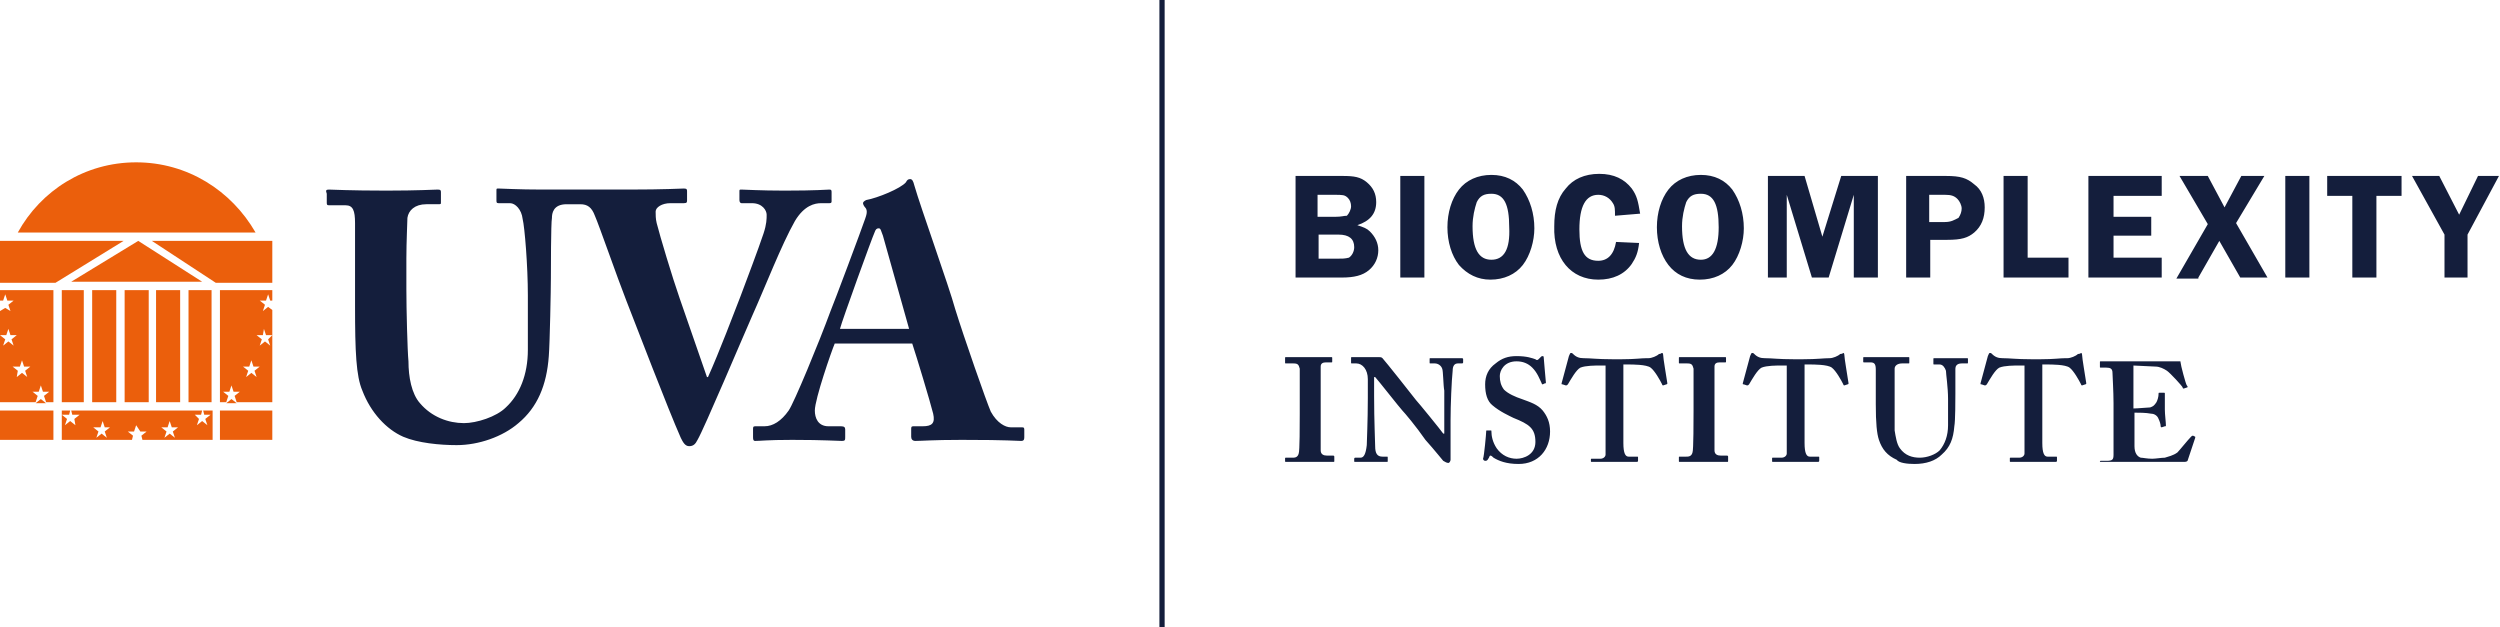
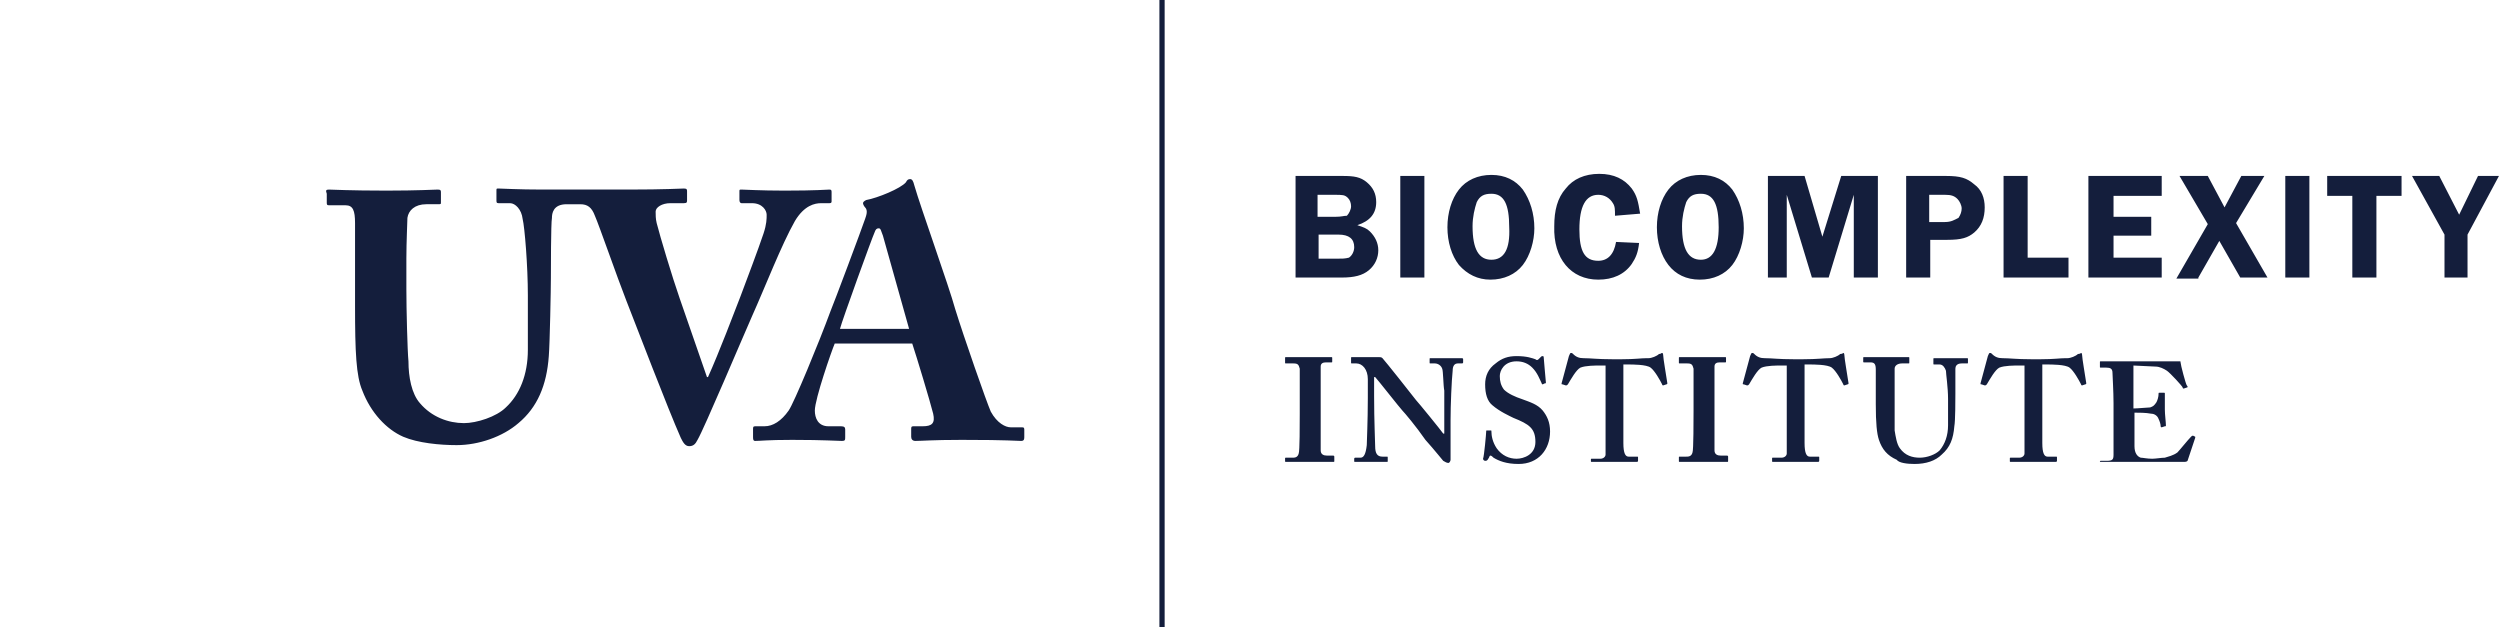
<svg xmlns="http://www.w3.org/2000/svg" version="1.1" x="0px" y="0px" viewBox="0 0 238.7 59.9" xml:space="preserve">
  <title>UVA Biocomplexity Logo</title>
  <path fill="#141E3C" d="M208.6,44.1c0.2,0,0.3-0.1,0.3-0.2  l0.7-2.1c0-0.1,0-0.1,0-0.1l-0.2-0.1c-0.1,0-0.1,0-0.2,0.1c-0.3,0.3-1.1,1.3-1.3,1.5c-0.4,0.3-0.9,0.4-1.2,0.5  c-0.3,0-0.9,0.1-1.2,0.1c-0.5,0-0.9-0.1-1.1-0.1c-0.3-0.1-0.6-0.4-0.6-1.1c0-0.3,0-1.6,0-2.4l0-0.8c0.4,0,1.1,0,1.6,0.1  c0.3,0,0.6,0.2,0.7,0.5c0.1,0.2,0.2,0.5,0.2,0.7c0,0.1,0.1,0.1,0.1,0.1l0.3-0.1c0.1,0,0.1,0,0.1-0.1c0-0.3-0.1-1-0.1-1.5  c0-0.4,0-1.3,0-1.5c0-0.1,0-0.1-0.1-0.1l-0.4,0c-0.1,0-0.1,0-0.1,0.1c0,0.3-0.1,0.6-0.2,0.8c-0.2,0.3-0.3,0.4-0.6,0.5  c-0.2,0-1.2,0.1-1.6,0.1l0-4.1l2.1,0.1c0.4,0,0.8,0.2,1.1,0.4c0.3,0.2,1.5,1.5,1.5,1.6c0,0.1,0.1,0.1,0.1,0.1l0.3-0.1  c0.1,0,0.1-0.1,0-0.2c-0.1-0.1-0.6-2-0.6-2.2c0-0.1,0-0.1-0.1-0.1c-0.1,0-0.3,0-0.5,0l-0.1,0c-0.6,0-3.2,0-4.2,0l-0.7,0  c-1.2,0-1.7,0-2,0c-0.1,0-0.1,0-0.1,0.1v0.4c0,0.1,0,0.1,0.1,0.1h0.5c0.4,0,0.6,0.1,0.6,0.5c0,0.2,0.1,1.8,0.1,2.9l0,4.9  c0,0.5-0.1,0.6-0.7,0.6h-0.5c-0.1,0-0.1,0-0.1,0.1V44c0,0.1,0,0.1,0.1,0.1c0.1,0,0.3,0,0.6,0c0.3,0,0.7,0,1.2,0l0.7,0  c1.9,0,3.2,0,4,0C208.2,44.1,208.5,44.1,208.6,44.1z M194,44.1l0.2,0c1.5,0,2,0,2.1,0c0.1,0,0.1-0.1,0.1-0.1v-0.3  c0-0.1,0-0.1-0.1-0.1h-0.8c-0.3,0-0.5-0.3-0.5-1.3v-7.5h0.4c0.5,0,1.8,0,2.2,0.3c0.4,0.3,0.9,1.2,1.1,1.6c0,0.1,0.1,0.1,0.1,0.1  l0.3-0.1c0,0,0.1,0,0.1-0.1c-0.1-0.7-0.4-2.4-0.4-2.7c0-0.2-0.1-0.2-0.1-0.2s-0.1,0.1-0.3,0.1c-0.2,0.2-0.7,0.4-1,0.4l-0.2,0  c-0.5,0-1.1,0.1-2.3,0.1l-1,0c-1.4,0-2-0.1-2.7-0.1c-0.4,0-0.7-0.1-1-0.4c-0.1-0.1-0.1-0.1-0.2-0.1c-0.1,0-0.1,0.1-0.2,0.3l-0.7,2.6  c0,0.1,0,0.1,0.1,0.1l0.3,0.1c0.1,0,0.1,0,0.2-0.1c0.3-0.5,0.8-1.4,1.2-1.6c0.5-0.2,1.4-0.2,1.9-0.2l0.5,0l0,4c0,1.2,0,4.2,0,4.4  c0,0.2-0.2,0.4-0.5,0.4H192c-0.1,0-0.1,0-0.1,0.1V44c0,0.1,0,0.1,0.1,0.1C192.2,44.1,192.7,44.1,194,44.1z M182.8,44.3  c1.1,0,2-0.3,2.6-0.9c0.8-0.7,1.1-1.5,1.2-2.7c0.1-0.5,0.1-2.6,0.1-3.1l0-0.4c0-0.6,0-1.9,0-2c0-0.2,0.1-0.5,0.6-0.5h0.5  c0.1,0,0.1,0,0.1-0.1v-0.3c0-0.1,0-0.1-0.1-0.1c-0.1,0-0.5,0-1.2,0l-0.2,0c-0.9,0-1.6,0-1.7,0c-0.1,0-0.1,0-0.1,0.1v0.4  c0,0.1,0,0.1,0.1,0.1h0.5c0.3,0,0.5,0.3,0.6,0.6c0,0.3,0.2,1.6,0.2,2.7v2.5c0,1-0.3,1.8-0.8,2.4c-0.4,0.4-1.2,0.7-1.9,0.7  c-0.7,0-1.4-0.2-1.9-0.9c-0.3-0.4-0.4-1.1-0.5-1.7c0-0.4,0-1.4,0-2.1V37c0-0.8,0-1.7,0-1.8c0-0.3,0.3-0.5,0.7-0.5h0.6  c0.1,0,0.1,0,0.1-0.1v-0.4c0-0.1,0-0.1-0.1-0.1c-0.2,0-0.8,0-1.8,0l-0.2,0c-1.3,0-2,0-2.2,0c-0.1,0-0.1,0-0.1,0.1v0.3  c0,0.1,0,0.1,0.1,0.1h0.6c0.4,0,0.5,0.2,0.5,0.7v3.3c0,1.8,0.1,2.8,0.3,3.4c0.3,0.9,0.8,1.5,1.7,1.9  C181.3,44.2,182.1,44.3,182.8,44.3z M171.3,44.1l0.2,0c1.5,0,2,0,2.1,0c0.1,0,0.1-0.1,0.1-0.1v-0.3c0-0.1,0-0.1-0.1-0.1h-0.8  c-0.3,0-0.5-0.3-0.5-1.3v-7.5h0.4c0.5,0,1.8,0,2.2,0.3c0.4,0.3,0.9,1.2,1.1,1.6c0,0.1,0.1,0.1,0.1,0.1l0.3-0.1c0,0,0.1,0,0.1-0.1  c-0.1-0.7-0.4-2.4-0.4-2.7c0-0.2-0.1-0.2-0.1-0.2s-0.1,0.1-0.3,0.1c-0.2,0.2-0.7,0.4-1,0.4c-0.6,0-1.2,0.1-2.5,0.1l-1,0  c-1.4,0-2-0.1-2.7-0.1c-0.4,0-0.7-0.1-1-0.4c-0.1-0.1-0.1-0.1-0.2-0.1c-0.1,0-0.1,0.1-0.2,0.3l-0.7,2.6c0,0.1,0,0.1,0.1,0.1l0.3,0.1  c0.1,0,0.1,0,0.2-0.1c0.3-0.5,0.8-1.4,1.2-1.6c0.5-0.2,1.4-0.2,1.9-0.2l0.5,0l0,4.3c0,1.3,0,3.8,0,4.1c0,0.2-0.2,0.4-0.5,0.4h-0.8  c-0.1,0-0.1,0-0.1,0.1V44c0,0.1,0,0.1,0.1,0.1C169.5,44.1,170,44.1,171.3,44.1z M162.7,44.1l0.2,0c1.3,0,1.9,0,2,0  c0.1,0,0.1,0,0.1-0.1v-0.4c0-0.1-0.1-0.1-0.1-0.1h-0.6c-0.3,0-0.6-0.1-0.6-0.5c0-0.1,0-2.8,0-3.4v-1.3c0-0.6,0-3.2,0-3.3  c0-0.3,0.2-0.4,0.5-0.4h0.5c0.1,0,0.1,0,0.1-0.1v-0.3c0-0.1,0-0.1-0.1-0.1c-0.2,0-0.6,0-1.8,0l-0.2,0c-1.4,0-2.1,0-2.3,0  c-0.1,0-0.1,0-0.1,0.1v0.4c0,0.1,0,0.1,0.1,0.1h0.7c0.4,0,0.5,0.1,0.6,0.5c0,0.2,0,2.7,0,3v1c0,0.8,0,3.8-0.1,4  c-0.1,0.4-0.4,0.4-0.6,0.4h-0.6c-0.1,0-0.1,0-0.1,0.1V44c0,0.1,0,0.1,0.1,0.1C160.9,44.1,161.5,44.1,162.7,44.1z M154,44.1l0.2,0  c1.5,0,2,0,2.1,0c0.1,0,0.1-0.1,0.1-0.1v-0.3c0-0.1,0-0.1-0.1-0.1h-0.8c-0.3,0-0.5-0.3-0.5-1.3v-7.5h0.4c0.5,0,1.8,0,2.2,0.3  c0.4,0.3,0.9,1.2,1.1,1.6c0,0.1,0.1,0.1,0.1,0.1l0.3-0.1c0,0,0.1,0,0.1-0.1c-0.1-0.7-0.4-2.4-0.4-2.7c0-0.2-0.1-0.2-0.1-0.2  c-0.1,0-0.1,0.1-0.3,0.1c-0.2,0.2-0.7,0.4-1,0.4l-0.2,0c-0.5,0-1.1,0.1-2.3,0.1l-1,0c-1.4,0-2-0.1-2.7-0.1c-0.4,0-0.7-0.1-1-0.4  c-0.1-0.1-0.1-0.1-0.2-0.1c-0.1,0-0.1,0.1-0.2,0.3l-0.7,2.6c0,0.1,0,0.1,0.1,0.1l0.3,0.1c0.1,0,0.1,0,0.2-0.1  c0.3-0.5,0.8-1.4,1.2-1.6c0.5-0.2,1.4-0.2,1.9-0.2l0.5,0l0,3.9c0,1.1,0,4.3,0,4.6c0,0.2-0.2,0.4-0.5,0.4H152c-0.1,0-0.1,0-0.1,0.1  V44c0,0.1,0,0.1,0.1,0.1C152.2,44.1,152.8,44.1,154,44.1z M145,44.3c1.9,0,3-1.4,3-3.1c0-0.9-0.3-1.5-0.7-2c-0.5-0.6-1.2-0.8-2-1.1  c-0.6-0.2-1.3-0.5-1.7-0.9c-0.3-0.4-0.4-0.8-0.4-1.3c0-0.5,0.4-1.4,1.6-1.4c0.6,0,1.1,0.2,1.5,0.6c0.5,0.5,0.7,1.1,0.9,1.5  c0,0.1,0.1,0.1,0.1,0.1l0.2-0.1c0.1,0,0.1,0,0.1-0.1c0-0.1-0.2-2.1-0.2-2.3c0-0.1,0-0.2-0.1-0.2c-0.1,0-0.1,0-0.2,0.1l-0.2,0.2  c-0.1,0.1-0.2,0.1-0.3,0c-0.3-0.1-0.8-0.3-1.8-0.3c-0.8,0-1.4,0.2-2,0.7c-0.7,0.5-1,1.2-1,2c0,0.9,0.2,1.6,0.7,2  c0.7,0.6,1.6,1,2,1.2c1.5,0.6,2.1,1,2.1,2.3c0,1.2-1.1,1.6-1.8,1.6c-0.7,0-1.4-0.3-1.9-1c-0.4-0.6-0.5-1.2-0.5-1.6  c0-0.1,0-0.1-0.1-0.1l-0.3,0c-0.1,0-0.1,0-0.1,0.1c0,0.2-0.2,2.4-0.3,2.6c0,0.1,0.1,0.2,0.2,0.2c0.1,0,0.2,0,0.3-0.2  c0.1-0.1,0.1-0.3,0.2-0.3s0.2,0.1,0.3,0.2C143.1,44,143.8,44.3,145,44.3z M138.3,44.2c0.1,0,0.2-0.2,0.2-0.3l0-3.8  c0-1.4,0.1-3.8,0.2-4.7c0-0.5,0.2-0.7,0.5-0.7h0.4c0.1,0,0.1-0.1,0.1-0.1v-0.3c0,0,0-0.1-0.1-0.1c-0.2,0-0.5,0-1.2,0l-0.2,0  c-1,0-1.4,0-1.6,0c-0.1,0-0.1,0-0.1,0.1v0.3c0,0.1,0,0.1,0.1,0.1h0.4c0.3,0,0.6,0.2,0.7,0.5c0.1,0.2,0.1,1.6,0.2,2.1  c0,0.5,0,1.1,0,1.8l0,2.3h-0.1c-0.2-0.3-2.4-3-2.6-3.2c-0.3-0.4-3-3.8-3.2-4c-0.1-0.1-0.2-0.1-0.3-0.1c-0.1,0-0.2,0-0.4,0  c-0.2,0-0.4,0-0.6,0l-0.5,0c-0.3,0-0.5,0-0.7,0c-0.3,0-0.4,0-0.4,0c-0.1,0-0.1,0-0.1,0.1v0.4c0,0.1,0,0.1,0.1,0.1h0.4  c0.6,0,1.1,0.6,1.1,1.5v1.8c0,2.2-0.1,4.2-0.1,4.5c-0.1,0.9-0.3,1.2-0.6,1.2h-0.5c-0.1,0-0.1,0.1-0.1,0.1V44c0,0.1,0,0.1,0.1,0.1  c0.1,0,1.1,0,1.5,0c0.5,0,1.4,0,1.5,0c0.1,0,0.1,0,0.1-0.1v-0.3c0-0.1,0-0.1-0.1-0.1H132c-0.5,0-0.7-0.3-0.7-1  c0-0.4-0.1-2.4-0.1-4.8V36h0.1c0.2,0.2,2.4,3,2.6,3.2c0.2,0.2,1.3,1.5,2.2,2.8c0.9,1,1.6,1.9,1.7,2C138,44.1,138.1,44.2,138.3,44.2z   M125.1,44.1l0.2,0c1.3,0,1.9,0,2,0c0.1,0,0.1,0,0.1-0.1v-0.4c0-0.1-0.1-0.1-0.1-0.1h-0.6c-0.3,0-0.6-0.1-0.6-0.5l0-0.1  c0-0.6,0-3.3,0-3.4v-1.1c0-0.2,0-3.3,0-3.4c0-0.3,0.2-0.4,0.5-0.4h0.5c0.1,0,0.1,0,0.1-0.1v-0.3c0-0.1,0-0.1-0.1-0.1  c-0.2,0-0.6,0-1.8,0l-0.2,0c-1.4,0-2.1,0-2.3,0c-0.1,0-0.1,0-0.1,0.1v0.4c0,0.1,0,0.1,0.1,0.1h0.7c0.4,0,0.5,0.1,0.6,0.5  c0,0.2,0,2.2,0,2.9l0,1.4c0,1,0,3.6-0.1,3.8c-0.1,0.4-0.4,0.4-0.6,0.4h-0.6c-0.1,0-0.1,0-0.1,0.1V44c0,0.1,0,0.1,0.1,0.1  C123.3,44.1,123.8,44.1,125.1,44.1z M235.6,26.5v-4.1l3-5.6h-2l-1.8,3.7l-1.9-3.7h-2.6l3.1,5.6v4.1H235.6z M226.9,26.5v-7.8h2.4  v-1.9h-7.1v1.9h2.4v7.8H226.9z M220.5,26.5v-9.7h-2.3v9.7H220.5z M209.9,26.5l2-3.5l2,3.5h2.6l-3-5.2l2.7-4.5H214l-1.6,3l-1.6-3  h-2.7l2.7,4.6l-3,5.2H209.9z M206.4,26.5v-1.9h-4.6v-2.1h3.6v-1.8h-3.6v-2h4.6v-1.9h-7v9.7H206.4z M197.5,26.5v-1.9h-3.9v-7.8h-2.3  v9.7H197.5z M185.7,21.2h-1.5v-2.6h1.5c0.6,0,0.9,0.1,1.2,0.4c0.2,0.2,0.4,0.6,0.4,0.9c0,0.3-0.1,0.6-0.3,0.9  C186.6,21,186.3,21.2,185.7,21.2z M184.3,26.5v-3.6h1.6c1.4,0,2-0.2,2.6-0.7c0.7-0.6,1-1.4,1-2.4c0-0.9-0.3-1.7-1-2.2  c-0.7-0.6-1.3-0.8-2.7-0.8h-3.8v9.7H184.3z M170.6,26.5v-7.9l2.4,7.9h1.6l2.4-7.9v7.9h2.3v-9.7h-3.5l-1.8,5.8l-1.7-5.8h-3.5v9.7  H170.6z M162.4,24.8c-1.2,0-1.8-1-1.8-3.2c0-0.9,0.2-1.7,0.4-2.3c0.3-0.6,0.7-0.8,1.4-0.8c1.2,0,1.7,1,1.7,3.2  C164.1,23.8,163.5,24.8,162.4,24.8z M162.3,26.7c1.3,0,2.4-0.5,3.1-1.4c0.7-0.9,1.1-2.3,1.1-3.5c0-1.4-0.4-2.7-1.1-3.7  c-0.7-0.9-1.7-1.4-3-1.4s-2.4,0.5-3.1,1.4c-0.7,0.9-1.1,2.2-1.1,3.6c0,1.4,0.4,2.7,1.1,3.6C160,26.2,161,26.7,162.3,26.7z   M152.6,26.7c1.4,0,2.5-0.5,3.2-1.5c0.4-0.6,0.6-1.1,0.7-2l-2.2-0.1c-0.2,1.2-0.8,1.8-1.7,1.8c-1.3,0-1.8-0.9-1.8-3  c0-2.2,0.6-3.3,1.8-3.3c0.6,0,1.1,0.3,1.4,0.8c0.2,0.3,0.2,0.6,0.2,1.2l2.4-0.2c-0.2-1.2-0.3-1.7-0.8-2.4c-0.7-0.9-1.7-1.4-3.1-1.4  c-1.4,0-2.5,0.5-3.2,1.4c-0.8,0.9-1.1,2.1-1.1,3.6C148.3,24.7,150,26.7,152.6,26.7z M142.4,24.8c-1.2,0-1.8-1-1.8-3.2  c0-0.9,0.2-1.7,0.4-2.3c0.3-0.6,0.7-0.8,1.4-0.8c1.2,0,1.7,1,1.7,3.2C144.2,23.8,143.6,24.8,142.4,24.8z M142.3,26.7  c1.3,0,2.4-0.5,3.1-1.4c0.7-0.9,1.1-2.3,1.1-3.5c0-1.4-0.4-2.7-1.1-3.7c-0.7-0.9-1.7-1.4-3-1.4s-2.4,0.5-3.1,1.4  c-0.7,0.9-1.1,2.2-1.1,3.6c0,1.4,0.4,2.7,1.1,3.6C140.1,26.2,141.1,26.7,142.3,26.7z M136,26.5v-9.7h-2.3v9.7H136z M127.6,24.7h-1.7  v-2.3h1.9c1,0,1.5,0.4,1.5,1.2c0,0.4-0.2,0.8-0.5,1C128.4,24.7,128.2,24.7,127.6,24.7z M127.5,20.7h-1.7v-2.1h1.6c0.8,0,1,0,1.3,0.3  c0.2,0.2,0.3,0.5,0.3,0.8c0,0.3-0.2,0.7-0.4,0.9C128.3,20.6,128.1,20.7,127.5,20.7z M128.1,26.5c1.2,0,2-0.2,2.6-0.7  c0.6-0.5,0.9-1.2,0.9-1.9c0-0.7-0.3-1.3-0.8-1.8c-0.3-0.3-0.6-0.4-1.2-0.6c1.2-0.4,1.8-1.1,1.8-2.2c0-0.8-0.3-1.4-0.9-1.9  c-0.6-0.5-1.2-0.6-2.3-0.6h-4.5v9.7H128.1z M110.7,0h0.5v59.9h-0.5V0z M83.9,21.8c-0.2,0-0.3,0.1-0.4,0.4c-0.2,0.4-3.1,8.4-3.3,9.2  h6.6l-2.5-8.9C84.1,22,84.1,21.8,83.9,21.8z M86.9,17.1c0.2,0,0.3,0.2,0.4,0.6c0.6,2.1,3.3,9.6,3.9,11.8c0.8,2.6,3,8.9,3.4,9.8  c0.6,1.1,1.4,1.5,1.9,1.5h1.1c0.2,0,0.2,0.1,0.2,0.3v0.6c0,0.2,0,0.4-0.3,0.4C97,42.1,96.3,42,92,42l-0.3,0c-2.6,0-3.7,0.1-4.3,0.1  c-0.3,0-0.4-0.2-0.4-0.4V41c0-0.2,0-0.3,0.2-0.3h0.9c0.9,0,1.2-0.3,1-1.2c-0.3-1.2-1.6-5.5-2-6.7h-7.4c-0.3,0.7-1.9,5.3-1.9,6.4  c0,0.7,0.3,1.5,1.3,1.5h1.2c0.3,0,0.4,0.1,0.4,0.3v0.7c0,0.3,0,0.4-0.3,0.4c-0.4,0-1.8-0.1-4.6-0.1l-0.3,0c-2.2,0-2.9,0.1-3.4,0.1  c-0.2,0-0.2-0.2-0.2-0.4V41c0-0.2,0-0.3,0.2-0.3H73c0.8,0,1.6-0.5,2.3-1.5c0.5-0.7,2.9-6.5,4-9.5c0.3-0.7,3-7.9,3.3-8.8  c0.1-0.3,0.3-0.8,0-1.1c-0.1-0.1-0.2-0.3-0.2-0.4c0-0.1,0.1-0.2,0.3-0.3c1.1-0.2,3.3-1.1,3.8-1.7C86.6,17.2,86.7,17.1,86.9,17.1z   M31.4,18.1c0.3,0,2,0.1,5.5,0.1c3,0,4.6-0.1,4.9-0.1c0.3,0,0.3,0.1,0.3,0.3v0.9c0,0.2,0,0.2-0.3,0.2h-1.1c-1.1,0-1.7,0.6-1.8,1.3  c0,0.3-0.1,2.3-0.1,3.9l0,2.9c0,1.9,0.1,5.9,0.2,6.9c0,1.5,0.3,3.1,1.1,4c1.1,1.3,2.7,1.9,4.2,1.9c1.2,0,3.1-0.6,4-1.5  c1.3-1.2,2.1-3.1,2.1-5.5v-5.2c0-2.8-0.3-6.5-0.5-7.3c-0.1-0.9-0.7-1.5-1.2-1.5h-1.1c-0.2,0-0.2-0.1-0.2-0.3v-0.9  c0-0.2,0-0.2,0.2-0.2c0.3,0,1.9,0.1,4.2,0.1c1,0,1.9,0,2.5,0c0.1,0,0.3,0,0.5,0c0.2,0,0.4,0,0.5,0c0.7,0,1.9,0,3.7,0l1,0  c3.5,0,5-0.1,5.3-0.1c0.3,0,0.3,0.1,0.3,0.3v0.8c0,0.2,0,0.3-0.3,0.3H64c-0.8,0-1.4,0.4-1.4,0.8c0,0.3,0,0.7,0.1,1.1  c0.3,1.2,1.5,5.2,2.2,7.2l2.6,7.5h0.1c1-2.2,2.6-6.4,3.1-7.7c0.6-1.6,1.7-4.5,2.2-6c0.3-0.9,0.3-1.4,0.3-1.8c0-0.4-0.4-1.1-1.4-1.1  h-1c-0.1,0-0.2-0.1-0.2-0.3v-0.8c0-0.2,0-0.2,0.2-0.2c0.3,0,1.8,0.1,4.1,0.1c3.1,0,4-0.1,4.3-0.1c0.2,0,0.2,0.1,0.2,0.3v0.8  c0,0.1,0,0.2-0.2,0.2h-0.8c-0.6,0-1.6,0.2-2.5,1.7c-1.3,2.3-2.8,6.2-4.1,9.1c-0.8,1.8-4.6,10.8-5.2,11.8c-0.2,0.4-0.4,0.6-0.8,0.6  c-0.4,0-0.6-0.4-0.8-0.8c-1.2-2.7-4.3-10.8-5.2-13.1c-0.9-2.3-2.6-7.2-3-8.1c-0.3-0.8-0.7-1.1-1.4-1.1h-1.3c-1.3,0-1.4,0.9-1.4,1.3  c-0.1,0.5-0.1,5.1-0.1,5.6l0,0.1c0,1-0.1,6.3-0.2,7.5c-0.2,2.8-1.1,4.9-2.9,6.4c-1.5,1.3-3.8,2.1-5.9,2.1c-1.6,0-3.7-0.2-5.1-0.8  c-1.6-0.7-3.1-2.3-3.9-4.4c-0.6-1.4-0.7-3.7-0.7-8.1v-7.9c0-1.2-0.2-1.7-0.9-1.7h-1.6c-0.2,0-0.2-0.1-0.2-0.3v-0.8  C31.1,18.2,31.1,18.1,31.4,18.1z" />
-   <path fill="#EB5F0C" d="M13,15.5c4.9,0,9.1,2.7,11.4,6.7H1.7  C3.9,18.2,8.1,15.5,13,15.5z M26,23v4h-5.4l-6.1-4H26z M11.8,23l-6.5,4H0v-4H11.8z M13.2,23l6.1,3.9H6.8L13.2,23z M0.8,31.4L0.6,32  H0l0.5,0.4l-0.2,0.6l0.5-0.4l0.5,0.4l-0.2-0.6L1.6,32H1L0.8,31.4z M24,34.4L23.8,35h-0.6l0.5,0.4L23.5,36l0.5-0.4l0.5,0.4l-0.2-0.6  l0.5-0.4h-0.6L24,34.4z M2.1,34.4L1.9,35H1.2l0.5,0.4L1.6,36l0.5-0.4L2.6,36l-0.2-0.6L2.9,35H2.3L2.1,34.4z M22.1,38.1l0.5,0.4h-1  L22.1,38.1z M26,27.7v1h-0.2l-0.2-0.6l-0.2,0.6h-0.6l0.5,0.4l-0.2,0.6l0.5-0.4l0.4,0.3V32h-0.6l-0.2-0.6L25.1,32h-0.6l0.5,0.4  l-0.2,0.6l0.5-0.4l0.5,0.4l-0.2-0.6L26,32v6.4h-3.4l-0.2-0.6l0.5-0.4h-0.6l-0.2-0.6l-0.2,0.6h-0.6l0.5,0.4l-0.2,0.6H21V27.7H26z   M20.2,27.7v10.7H18V27.7H20.2z M8,27.7v10.7H5.9V27.7H8z M11.1,27.7v10.7H8.8V27.7H11.1z M14.2,27.7v10.7h-2.3V27.7H14.2z   M5.1,27.7v10.7H4.4l-0.2-0.6l0.5-0.4H4.1l-0.2-0.6l-0.2,0.6H3.1l0.5,0.4l-0.2,0.6H0L0,32l0-2.3l0.5-0.3L1,29.7l-0.2-0.6l0.5-0.4  H0.7l-0.2-0.6l-0.1,0.3l-0.1,0.3H0v-1H5.1z M3.9,38.1l0.5,0.4h-1L3.9,38.1z M17.2,27.7v10.7h-2.3V27.7H17.2z M9.8,40.2l-0.2,0.6H8.9  l0.5,0.4l-0.2,0.6l0.5-0.4l0.5,0.4l-0.2-0.6l0.5-0.4H10L9.8,40.2z M16.2,40.2L16,40.8h-0.6l0.5,0.4l-0.2,0.6l0.5-0.4l0.5,0.4  l-0.2-0.6l0.5-0.4h-0.6L16.2,40.2z M6.7,39.2l-0.1,0.4H5.9L6.4,40l-0.2,0.6l0.5-0.4l0.5,0.4L7.1,40l0.5-0.4H6.9l-0.1-0.4h12.5  l-0.1,0.4h-0.6L19,40l-0.2,0.6l0.5-0.4l0.5,0.4L19.6,40l0.5-0.4h-0.6l-0.1-0.4h0.9V42h-6.7l-0.1-0.4l0.5-0.4h-0.6L13,40.6l-0.2,0.6  h-0.6l0.5,0.4L12.6,42H5.9v-2.8H6.7z M26,39.2V42H21v-2.8H26z M5.1,39.2V42H0v-2.8H5.1z" />
</svg>